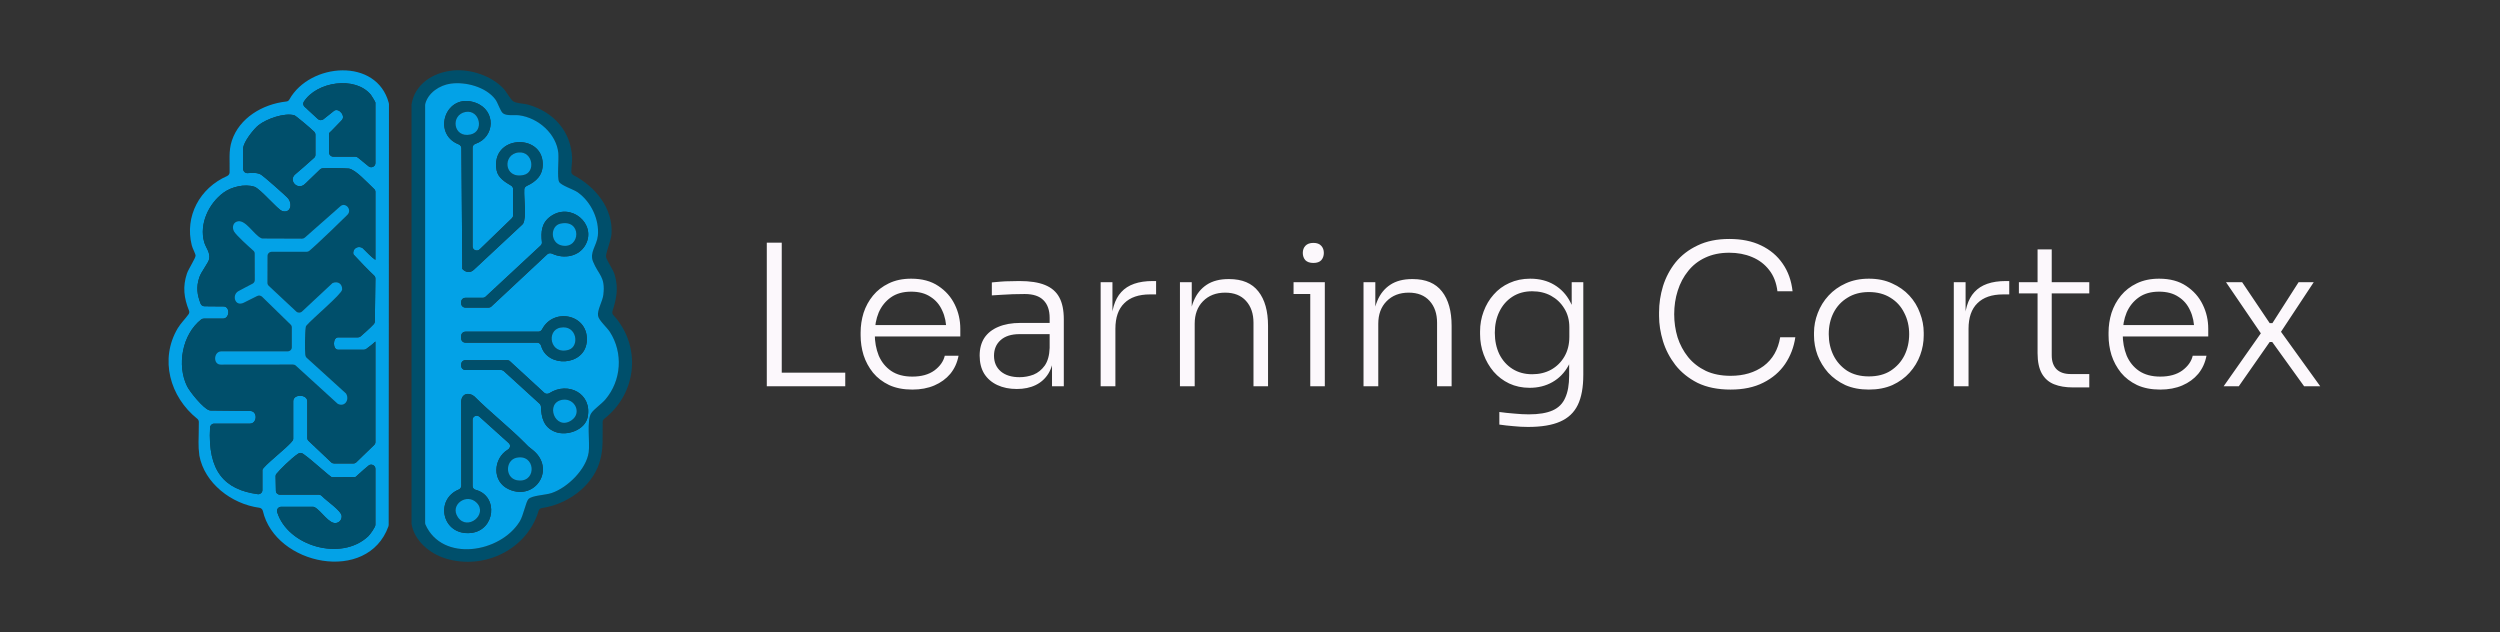
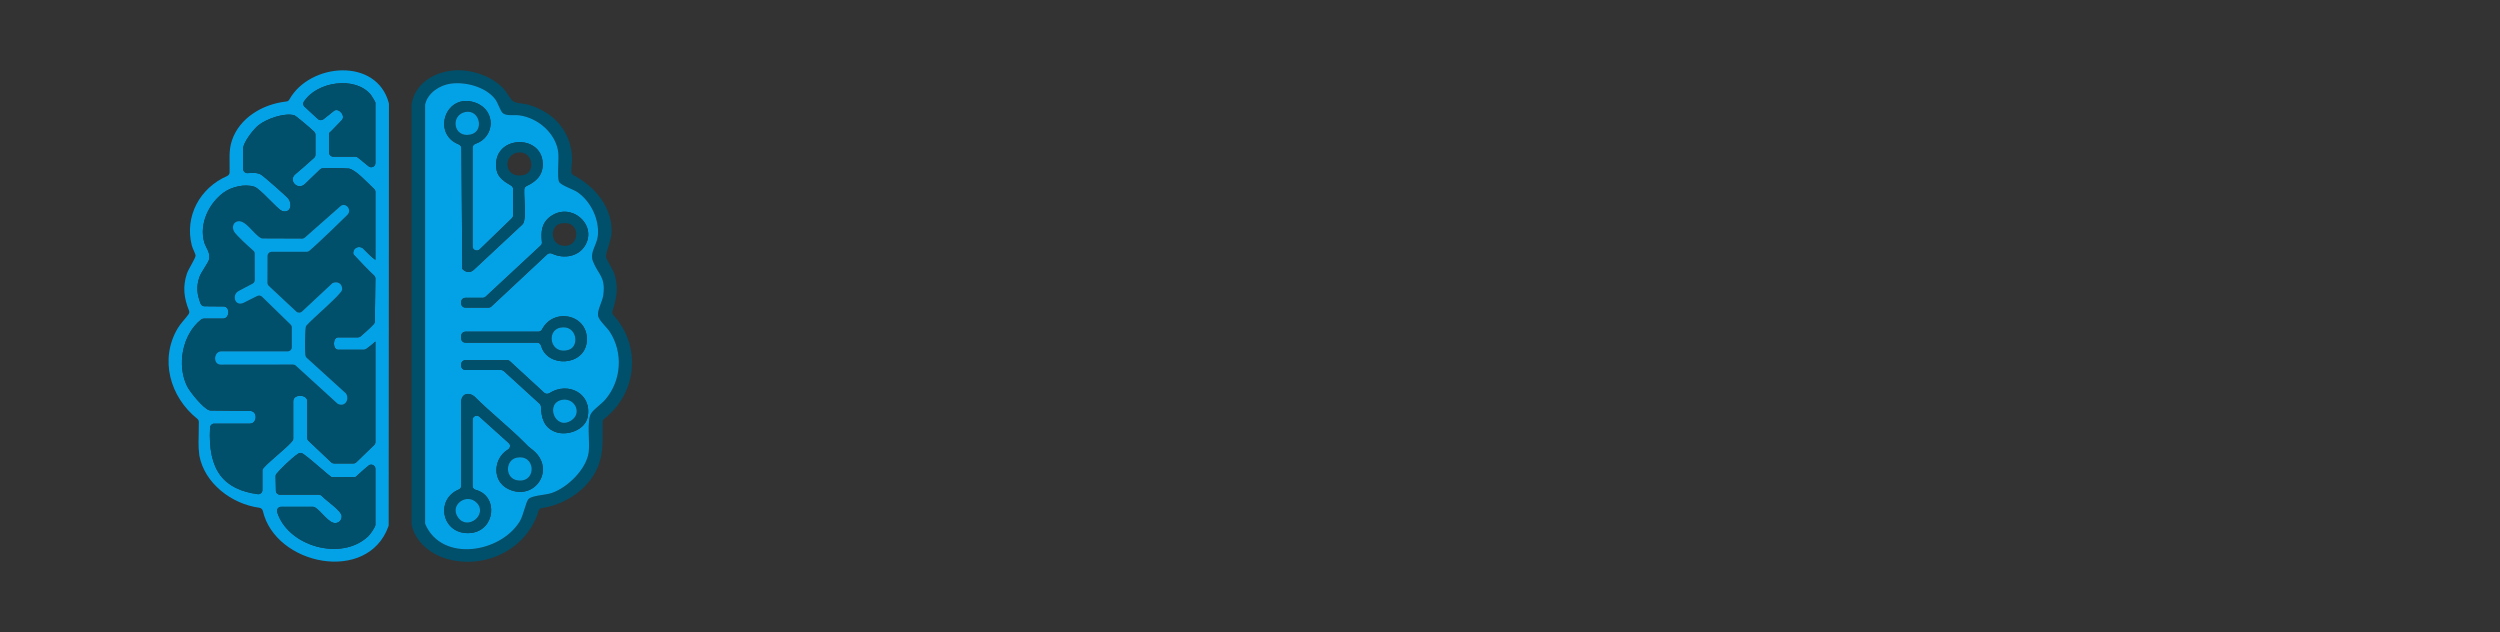
<svg xmlns="http://www.w3.org/2000/svg" width="178" height="45" viewBox="0 0 178 45" fill="none">
  <rect x="0" y="0" width="178" height="45" fill="#333333" stroke="none" />
  <g clip-path="url(#clip0_8806_50824)">
    <path d="M43.67 22.435C43.6 22.361 43.579 22.256 43.606 22.162C43.896 21.25 44.049 20.519 43.761 19.55C43.656 19.183 43.16 18.49 43.148 18.276C43.127 17.989 43.515 17.111 43.541 16.642C43.656 14.837 42.399 13.297 40.835 12.473C40.744 12.427 40.679 12.339 40.679 12.234C40.674 11.915 40.738 11.603 40.735 11.267C40.674 9.38 39.435 7.965 37.586 7.447C37.281 7.365 36.758 7.365 36.547 7.214C36.338 7.072 36.051 6.515 35.825 6.279C34.959 5.392 33.509 4.904 32.264 5.017C30.826 5.154 29.514 5.998 29.3 7.453V37.257C29.3 37.28 29.306 37.3 29.306 37.32C29.505 38.499 30.597 39.423 31.736 39.767C34.527 40.614 37.55 39.074 38.346 36.376C38.378 36.265 38.466 36.189 38.584 36.172C40.362 35.913 42.091 34.685 42.658 33.005C42.998 32.013 42.884 31.053 42.91 30.032C42.91 29.947 42.954 29.87 43.025 29.816C45.373 27.986 45.681 24.626 43.67 22.435ZM43.098 28.449C42.834 28.759 42.297 29.123 42.097 29.421C41.757 29.927 42.012 31.502 41.915 32.201C41.748 33.403 40.421 34.716 39.279 35.103C38.822 35.259 37.894 35.265 37.63 35.532C37.442 35.72 37.269 36.695 37.011 37.118C35.631 39.372 31.492 40.046 30.292 37.351C30.274 37.314 30.268 37.274 30.268 37.232V7.49C30.268 7.464 30.268 7.439 30.274 7.413C30.468 6.615 31.293 6.06 32.103 5.952C33.168 5.81 34.586 6.191 35.255 7.058C35.458 7.317 35.625 7.933 35.819 8.07C36.095 8.272 36.605 8.164 36.966 8.209C38.34 8.394 39.614 9.536 39.752 10.887C39.802 11.361 39.655 12.635 39.808 12.942C39.925 13.197 40.82 13.476 41.129 13.689C42.091 14.368 42.684 15.642 42.567 16.787C42.496 17.483 41.956 17.972 42.226 18.626C42.614 19.581 43.116 19.689 42.96 20.988C42.898 21.468 42.517 22.079 42.581 22.48C42.631 22.804 43.207 23.302 43.418 23.623C44.381 25.115 44.252 27.099 43.098 28.449Z" fill="#004F6B" />
    <path d="M43.418 23.623C43.207 23.302 42.631 22.804 42.581 22.48C42.517 22.08 42.898 21.468 42.96 20.988C43.116 19.689 42.614 19.581 42.226 18.626C41.956 17.973 42.496 17.484 42.567 16.787C42.684 15.642 42.091 14.368 41.129 13.689C40.821 13.476 39.925 13.197 39.808 12.942C39.655 12.635 39.802 11.361 39.752 10.887C39.614 9.537 38.34 8.394 36.967 8.209C36.606 8.164 36.095 8.272 35.819 8.07C35.625 7.933 35.458 7.317 35.255 7.058C34.586 6.191 33.169 5.81 32.103 5.952C31.293 6.06 30.468 6.615 30.274 7.413C30.269 7.439 30.269 7.465 30.269 7.49V37.232C30.269 37.275 30.274 37.314 30.292 37.351C31.492 40.046 35.631 39.372 37.011 37.118C37.269 36.695 37.442 35.72 37.63 35.532C37.894 35.265 38.822 35.259 39.279 35.103C40.421 34.716 41.748 33.403 41.915 32.201C42.012 31.502 41.757 29.927 42.097 29.421C42.297 29.123 42.834 28.759 43.098 28.449C44.252 27.099 44.381 25.115 43.418 23.623ZM33.864 7.317C35.346 7.86 35.238 9.764 33.864 10.236C33.741 10.275 33.647 10.381 33.647 10.511V17.549C33.647 17.805 33.967 17.936 34.155 17.754L36.444 15.542C36.5 15.488 36.532 15.417 36.532 15.343V13.465C36.535 13.365 36.482 13.271 36.397 13.22C35.945 12.953 35.452 12.652 35.355 12.109C34.921 9.63 38.602 9.457 38.643 11.654C38.66 12.473 38.185 12.922 37.501 13.24C37.398 13.288 37.334 13.382 37.328 13.49C37.295 14.169 37.507 15.457 37.242 15.929C37.225 15.954 37.204 15.974 37.184 15.994L33.729 19.215C33.465 19.459 33.154 19.396 32.916 19.146L32.852 10.543C32.852 10.423 32.763 10.318 32.652 10.275C30.718 9.514 31.745 6.541 33.864 7.317ZM32.84 23.904C32.84 23.748 32.975 23.617 33.142 23.617H38.326C38.443 23.617 38.54 23.552 38.596 23.452C39.429 21.844 41.98 22.404 41.774 24.359C41.595 26.062 38.971 26.207 38.525 24.615C38.487 24.49 38.378 24.396 38.249 24.396H33.142C32.975 24.396 32.84 24.271 32.84 24.109V23.904ZM36.25 34.847C34.994 34.299 35.114 32.636 36.165 32.008C36.333 31.905 36.371 31.681 36.224 31.55L34.143 29.677C33.955 29.504 33.647 29.634 33.647 29.884V34.611C33.647 34.742 33.741 34.847 33.87 34.878C35.508 35.308 35.27 37.775 33.518 37.948C31.478 38.144 30.932 35.578 32.658 34.858C32.769 34.81 32.846 34.708 32.846 34.591L32.84 28.56C32.878 28.034 33.362 27.898 33.767 28.216C34.915 29.37 36.25 30.407 37.392 31.561C37.648 31.817 37.571 31.763 37.894 32.008C39.62 33.349 38.132 35.677 36.25 34.847ZM41.839 29.714C41.645 30.615 40.368 31.075 39.52 30.746C38.707 30.427 38.537 29.714 38.519 28.958C38.513 28.878 38.481 28.804 38.428 28.753L35.869 26.42C35.81 26.374 35.74 26.343 35.663 26.343H33.142C32.975 26.343 32.84 26.218 32.84 26.056V25.931C32.84 25.769 32.975 25.644 33.142 25.644H36.107C36.186 25.644 36.256 25.669 36.309 25.721L38.751 27.966C38.854 28.06 39.01 28.065 39.127 27.986C40.465 27.142 42.188 28.034 41.839 29.714ZM41.692 17.424C41.234 18.271 40.145 18.459 39.312 18.061C39.191 18.009 39.059 18.021 38.962 18.109L34.985 21.824C34.93 21.875 34.856 21.903 34.78 21.903H33.142C32.975 21.903 32.84 21.775 32.84 21.616V21.488C32.84 21.329 32.975 21.204 33.142 21.204H34.375C34.451 21.204 34.528 21.173 34.58 21.119L38.493 17.484C38.563 17.421 38.596 17.33 38.584 17.242C38.505 16.523 38.546 15.869 39.209 15.4C40.647 14.377 42.496 15.954 41.692 17.424Z" fill="#03A2E7" />
    <path d="M37.894 32.008C37.571 31.763 37.648 31.817 37.392 31.561C36.25 30.407 34.915 29.37 33.767 28.216C33.362 27.898 32.878 28.034 32.84 28.56L32.846 34.591C32.846 34.708 32.769 34.81 32.658 34.858C30.932 35.578 31.478 38.144 33.518 37.948C35.27 37.775 35.508 35.307 33.87 34.878C33.741 34.847 33.647 34.742 33.647 34.611V29.884C33.647 29.634 33.955 29.503 34.143 29.677L36.224 31.55C36.371 31.681 36.333 31.905 36.165 32.008C35.114 32.636 34.994 34.298 36.25 34.847C38.132 35.677 39.62 33.349 37.894 32.008ZM33.94 35.796C34.759 36.632 33.277 37.823 32.602 36.825C31.994 35.938 33.233 35.077 33.94 35.796ZM36.99 34.216C35.939 34.19 35.933 32.781 36.764 32.593C38.108 32.295 38.24 34.259 36.99 34.216Z" fill="#004F6B" />
    <path d="M32.601 36.825C31.994 35.938 33.232 35.077 33.94 35.796C34.758 36.632 33.276 37.823 32.601 36.825Z" fill="#03A2E7" />
    <path d="M36.989 34.216C35.938 34.19 35.932 32.781 36.763 32.593C38.108 32.294 38.24 34.258 36.989 34.216Z" fill="#03A2E7" />
    <path d="M39.126 27.986C39.009 28.065 38.853 28.059 38.75 27.966L36.308 25.72C36.255 25.669 36.185 25.644 36.106 25.644H33.141C32.974 25.644 32.839 25.769 32.839 25.931V26.056C32.839 26.218 32.974 26.343 33.141 26.343H35.663C35.739 26.343 35.809 26.374 35.868 26.419L38.427 28.753C38.48 28.804 38.513 28.878 38.518 28.958C38.536 29.714 38.706 30.427 39.519 30.745C40.368 31.075 41.644 30.615 41.838 29.714C42.187 28.034 40.464 27.141 39.126 27.986ZM40.69 29.927C39.519 30.72 38.756 28.648 40.065 28.46C40.928 28.341 41.456 29.404 40.69 29.927Z" fill="#004F6B" />
    <path d="M40.69 29.927C39.519 30.72 38.756 28.648 40.065 28.46C40.928 28.341 41.456 29.404 40.69 29.927Z" fill="#03A2E7" />
    <path d="M38.595 23.452C38.539 23.552 38.442 23.617 38.325 23.617H33.141C32.974 23.617 32.839 23.748 32.839 23.904V24.109C32.839 24.271 32.974 24.396 33.141 24.396H38.248C38.377 24.396 38.486 24.49 38.524 24.615C38.97 26.206 41.594 26.061 41.773 24.359C41.979 22.403 39.428 21.843 38.595 23.452ZM40.491 24.907C39.155 25.314 38.868 23.509 39.904 23.327C41.072 23.108 41.292 24.663 40.491 24.907Z" fill="#004F6B" />
    <path d="M40.491 24.907C39.156 25.314 38.868 23.509 39.904 23.327C41.072 23.108 41.292 24.663 40.491 24.907Z" fill="#03A2E7" />
    <path d="M39.208 15.4C38.545 15.869 38.504 16.523 38.583 17.242C38.595 17.33 38.562 17.421 38.492 17.483L34.579 21.119C34.527 21.172 34.45 21.204 34.374 21.204H33.141C32.974 21.204 32.839 21.329 32.839 21.488V21.616C32.839 21.775 32.974 21.903 33.141 21.903H34.779C34.855 21.903 34.929 21.875 34.984 21.823L38.962 18.108C39.059 18.02 39.191 18.009 39.311 18.06C40.145 18.458 41.233 18.27 41.691 17.424C42.495 15.954 40.646 14.377 39.208 15.4ZM40.021 17.486C39.158 17.327 39.164 16.085 39.898 15.923C41.445 15.579 41.342 17.733 40.021 17.486Z" fill="#004F6B" />
-     <path d="M40.022 17.486C39.159 17.327 39.164 16.085 39.898 15.923C41.445 15.579 41.342 17.734 40.022 17.486Z" fill="#03A2E7" />
    <path d="M35.355 12.109C35.452 12.652 35.945 12.953 36.397 13.22C36.482 13.271 36.535 13.365 36.535 13.464V15.343C36.532 15.417 36.499 15.488 36.444 15.542L34.154 17.753C33.966 17.935 33.646 17.805 33.646 17.549V10.511C33.646 10.38 33.74 10.275 33.864 10.236C35.237 9.764 35.346 7.859 33.864 7.317C31.744 6.541 30.717 9.514 32.651 10.275C32.763 10.318 32.851 10.423 32.851 10.543L32.916 19.146C33.153 19.396 33.464 19.459 33.729 19.214L37.183 15.994C37.204 15.974 37.224 15.954 37.242 15.929C37.506 15.457 37.295 14.169 37.327 13.49C37.333 13.382 37.398 13.288 37.5 13.24C38.184 12.921 38.66 12.472 38.642 11.654C38.601 9.457 34.92 9.63 35.355 12.109ZM33.147 7.97C34.16 7.788 34.504 9.352 33.508 9.576C32.258 9.855 32.053 8.175 33.147 7.97ZM37.289 12.458C35.862 12.777 35.766 10.96 36.928 10.855C37.946 10.761 38.158 12.265 37.289 12.458Z" fill="#004F6B" />
-     <path d="M37.289 12.458C35.862 12.777 35.765 10.96 36.928 10.855C37.946 10.761 38.158 12.265 37.289 12.458Z" fill="#03A2E7" />
    <path d="M33.508 9.576C32.258 9.855 32.052 8.175 33.147 7.97C34.16 7.788 34.503 9.352 33.508 9.576Z" fill="#03A2E7" />
    <path d="M27.682 7.334C26.825 4.088 22.067 4.463 20.603 7.083C20.559 7.166 20.48 7.22 20.383 7.228C18.695 7.413 17.042 8.397 16.508 10.017C16.259 10.756 16.373 11.523 16.347 12.285C16.341 12.396 16.27 12.489 16.168 12.535C14.219 13.39 13.139 15.4 13.652 17.461C13.699 17.671 13.925 18.072 13.925 18.203C13.925 18.379 13.421 19.152 13.312 19.47C12.995 20.414 13.098 21.212 13.453 22.105C13.491 22.187 13.485 22.287 13.432 22.366C13.189 22.71 12.892 22.983 12.66 23.364C11.345 25.57 12.094 28.261 14.052 29.822C14.116 29.876 14.157 29.958 14.157 30.041C14.154 31.533 14.09 31.593 14.195 32.442C14.562 34.398 16.47 35.882 18.463 36.152C18.586 36.169 18.683 36.257 18.713 36.37C19.596 40.247 26.18 41.589 27.656 37.476C27.668 37.445 27.674 37.408 27.674 37.374L27.694 7.413C27.694 7.385 27.688 7.359 27.682 7.334ZM26.729 37.374C26.729 37.524 26.353 38.062 26.206 38.192C24.298 39.986 20.485 38.892 19.734 36.459C19.675 36.271 19.822 36.083 20.022 36.083H22.267C22.317 36.083 22.364 36.089 22.408 36.115C22.883 36.376 23.426 37.325 23.934 37.237C24.187 37.195 24.336 36.993 24.328 36.743C24.298 36.356 23.277 35.694 22.904 35.307C22.851 35.253 22.769 35.222 22.693 35.222H19.939C19.778 35.222 19.643 35.103 19.643 34.946C19.637 34.622 19.622 34.222 19.622 33.915C19.622 33.849 19.637 33.787 19.681 33.741C19.913 33.454 20.706 32.656 21.222 32.306C21.325 32.232 21.454 32.232 21.563 32.3C22.229 32.755 23.517 33.977 23.638 33.977L25.296 33.971C25.323 33.971 25.742 33.554 26.244 33.147C26.432 32.994 26.729 33.13 26.729 33.372V37.374ZM26.729 18.504C26.432 18.302 26.1 17.935 25.824 17.671C25.484 17.435 25.058 17.733 25.167 18.114C25.49 18.473 26.276 19.288 26.637 19.621C26.696 19.675 26.729 19.752 26.729 19.831L26.69 22.892C26.687 22.96 26.658 23.029 26.611 23.08C26.412 23.296 25.883 23.779 25.669 23.958C25.613 24.001 25.543 24.021 25.478 24.021H24.072C23.685 24.021 23.679 24.902 24.072 24.902H25.904C25.968 24.902 26.03 24.882 26.077 24.845C26.265 24.709 26.508 24.527 26.729 24.316V31.482C26.729 31.561 26.696 31.632 26.637 31.686L25.367 32.917C25.311 32.968 25.237 32.999 25.155 32.999H23.793C23.717 32.999 23.641 32.974 23.588 32.923L21.971 31.394C21.912 31.34 21.88 31.268 21.88 31.189V28.566C21.88 28.065 20.879 28.034 20.879 28.566V31.226C20.879 31.277 20.867 31.331 20.835 31.371C20.485 31.868 18.683 33.218 18.683 33.468V34.898C18.683 35.072 18.528 35.208 18.352 35.185C15.986 34.864 14.779 33.554 14.956 30.433C14.967 30.282 15.096 30.163 15.252 30.163H17.8C18.313 30.163 18.366 29.259 17.8 29.259C17.013 29.259 15.833 29.228 14.988 29.228C14.956 29.228 14.929 29.222 14.897 29.211C14.454 29.066 13.517 27.892 13.329 27.517C12.575 26.013 12.968 23.816 14.325 22.747C14.38 22.705 14.451 22.685 14.518 22.685H15.883C16.353 22.685 16.405 21.818 15.909 21.818C15.096 21.818 15.193 21.806 14.562 21.806C14.439 21.806 14.325 21.735 14.283 21.619C14.04 20.988 13.958 20.456 14.187 19.763C14.322 19.334 14.853 18.714 14.897 18.427C14.973 17.952 14.653 17.648 14.536 17.23C14.181 15.96 14.847 14.502 15.909 13.72C16.476 13.302 17.424 13.072 18.114 13.297C18.554 13.444 19.766 14.931 20.107 15.03C20.653 15.193 20.846 14.593 20.532 14.149C20.421 13.99 18.786 12.558 18.598 12.441C18.313 12.271 17.961 12.31 17.618 12.328C17.456 12.333 17.315 12.197 17.315 12.035V10.568C17.315 10.136 18.055 9.187 18.416 8.905C18.98 8.465 20.253 8.007 20.958 8.209C21.049 8.232 22.059 9.076 22.37 9.38C22.423 9.437 22.458 9.505 22.458 9.582V11.028C22.458 11.111 22.423 11.185 22.364 11.236C21.886 11.659 21.287 12.202 21.023 12.41C20.506 12.845 21.196 13.595 21.718 13.095C21.982 12.845 22.332 12.504 22.787 12.066C22.834 12.021 22.898 11.989 22.968 11.983C23.374 11.952 24.627 11.978 24.838 12.003C25.323 12.072 26.174 13.027 26.626 13.444C26.69 13.496 26.729 13.575 26.729 13.652V18.504ZM26.729 11.617C26.729 11.861 26.432 11.998 26.238 11.836L25.484 11.222C25.431 11.179 25.367 11.154 25.296 11.154H23.729C23.567 11.154 23.432 11.023 23.432 10.867V9.477C23.432 9.477 23.767 9.164 24.298 8.596C24.671 8.283 24.116 7.646 23.787 7.888C23.297 8.271 23.142 8.397 23.033 8.488C22.916 8.581 22.742 8.576 22.634 8.476L21.686 7.601C21.589 7.51 21.557 7.365 21.627 7.254C22.537 5.81 25.284 5.392 26.406 6.748C26.458 6.811 26.729 7.265 26.729 7.297V11.617Z" fill="#03A2E7" />
    <path d="M26.728 7.296V11.617C26.728 11.861 26.432 11.998 26.238 11.836L25.484 11.222C25.431 11.179 25.366 11.153 25.296 11.153H23.728C23.567 11.153 23.432 11.023 23.432 10.866V9.477C23.432 9.477 23.767 9.164 24.298 8.595C24.671 8.283 24.116 7.646 23.787 7.888C23.297 8.271 23.141 8.396 23.033 8.487C22.915 8.581 22.742 8.576 22.634 8.476L21.686 7.601C21.589 7.51 21.556 7.365 21.627 7.254C22.537 5.81 25.284 5.392 26.405 6.748C26.458 6.81 26.728 7.265 26.728 7.296Z" fill="#004F6B" />
    <path d="M26.728 33.372V37.374C26.728 37.525 26.352 38.062 26.206 38.193C24.298 39.986 20.485 38.892 19.734 36.459C19.675 36.271 19.822 36.084 20.021 36.084H22.267C22.317 36.084 22.363 36.089 22.407 36.115C22.883 36.376 23.426 37.326 23.934 37.237C24.186 37.195 24.336 36.993 24.327 36.743C24.298 36.356 23.276 35.694 22.904 35.308C22.851 35.254 22.769 35.222 22.692 35.222H19.939C19.778 35.222 19.643 35.103 19.643 34.947C19.637 34.623 19.622 34.222 19.622 33.915C19.622 33.849 19.637 33.787 19.681 33.742C19.913 33.454 20.705 32.656 21.222 32.306C21.325 32.232 21.454 32.232 21.562 32.3C22.229 32.755 23.517 33.977 23.637 33.977L25.296 33.972C25.322 33.972 25.742 33.554 26.244 33.148C26.432 32.994 26.728 33.13 26.728 33.372Z" fill="#004F6B" />
    <path d="M25.824 17.671C26.1 17.935 26.431 18.302 26.728 18.503V13.652C26.728 13.575 26.69 13.495 26.625 13.444C26.173 13.026 25.322 12.071 24.838 12.003C24.626 11.978 23.373 11.952 22.968 11.983C22.898 11.989 22.833 12.02 22.786 12.066C22.331 12.504 21.982 12.845 21.718 13.095C21.195 13.595 20.505 12.845 21.022 12.41C21.286 12.202 21.885 11.659 22.363 11.236C22.422 11.185 22.457 11.111 22.457 11.028V9.582C22.457 9.505 22.422 9.437 22.369 9.38C22.058 9.076 21.048 8.231 20.957 8.209C20.253 8.007 18.979 8.465 18.416 8.905C18.055 9.187 17.315 10.136 17.315 10.568V12.034C17.315 12.197 17.456 12.333 17.617 12.327C17.961 12.31 18.313 12.27 18.598 12.441C18.785 12.557 20.42 13.99 20.532 14.149C20.846 14.592 20.652 15.192 20.106 15.03C19.766 14.931 18.553 13.444 18.113 13.296C17.423 13.072 16.475 13.302 15.909 13.72C14.846 14.502 14.18 15.96 14.535 17.23C14.653 17.648 14.973 17.952 14.896 18.427C14.852 18.714 14.321 19.334 14.186 19.763C13.957 20.456 14.039 20.988 14.283 21.619C14.324 21.735 14.438 21.806 14.562 21.806C15.193 21.806 15.096 21.818 15.909 21.818C16.405 21.818 16.352 22.685 15.883 22.685H14.518C14.45 22.685 14.38 22.704 14.324 22.747C12.968 23.816 12.575 26.013 13.329 27.517C13.517 27.892 14.453 29.066 14.896 29.21C14.929 29.222 14.955 29.227 14.987 29.227C15.833 29.227 17.012 29.259 17.799 29.259C18.366 29.259 18.313 30.163 17.799 30.163H15.251C15.096 30.163 14.967 30.282 14.955 30.433C14.779 33.553 15.985 34.864 18.351 35.185C18.527 35.208 18.683 35.071 18.683 34.898V33.468C18.683 33.218 20.485 31.868 20.834 31.371C20.866 31.331 20.878 31.277 20.878 31.226V28.565C20.878 28.034 21.879 28.065 21.879 28.565V31.189C21.879 31.268 21.911 31.339 21.97 31.393L23.587 32.922C23.64 32.974 23.716 32.999 23.793 32.999H25.155C25.237 32.999 25.31 32.968 25.366 32.917L26.637 31.686C26.696 31.632 26.728 31.561 26.728 31.481V24.316C26.508 24.526 26.264 24.708 26.076 24.845C26.029 24.882 25.968 24.901 25.903 24.901H24.072C23.678 24.901 23.684 24.02 24.072 24.02H25.477C25.542 24.02 25.613 24 25.668 23.958C25.883 23.779 26.411 23.296 26.61 23.08C26.657 23.029 26.687 22.96 26.69 22.892L26.728 19.831C26.728 19.751 26.696 19.675 26.637 19.621C26.276 19.288 25.489 18.472 25.166 18.114C25.058 17.733 25.483 17.435 25.824 17.671ZM24.714 15.317C24.688 15.357 22.622 17.361 22.026 17.858C21.97 17.904 21.905 17.929 21.832 17.929H19.346C19.184 17.929 19.049 18.057 19.049 18.216L19.044 20.143C19.044 20.22 19.076 20.294 19.138 20.351L21.092 22.179C21.207 22.284 21.389 22.284 21.503 22.179L23.672 20.155C24.063 19.982 24.392 20.226 24.359 20.624C24.336 20.936 22.258 22.668 21.82 23.179C21.788 23.216 21.77 23.259 21.767 23.31C21.706 23.677 21.703 24.995 21.735 25.22C21.75 25.331 21.762 25.419 21.858 25.493L24.638 28.017C24.908 28.449 24.559 29.014 24.045 28.753L21.06 26.033C21.007 25.982 20.931 25.956 20.855 25.956L15.715 25.962C15.149 25.962 15.204 25.015 15.762 25.015H20.479C20.64 25.015 20.775 24.89 20.775 24.731V23.31C20.775 23.233 20.743 23.159 20.687 23.108L18.662 21.13C18.571 21.042 18.43 21.019 18.313 21.076C18.028 21.218 17.732 21.36 17.353 21.556C16.716 21.866 16.481 20.979 16.992 20.718C17.274 20.57 17.694 20.337 17.984 20.195C18.081 20.143 18.14 20.044 18.14 19.933C18.14 19.226 18.134 18.739 18.134 18.06C18.134 17.978 18.102 17.898 18.037 17.847C17.667 17.523 16.831 16.761 16.669 16.491C16.528 16.255 16.555 15.906 16.836 15.786C17.444 15.519 18.063 16.724 18.603 16.96C18.642 16.977 18.68 16.98 18.721 16.98L21.503 16.991C21.577 16.991 21.647 16.966 21.703 16.918C22.111 16.559 23.916 14.968 24.233 14.686C24.594 14.362 25.116 14.945 24.714 15.317Z" fill="#004F6B" />
    <path d="M24.638 28.017C24.908 28.449 24.559 29.014 24.045 28.753L21.06 26.033C21.008 25.982 20.931 25.956 20.855 25.956L15.715 25.962C15.149 25.962 15.205 25.015 15.762 25.015H20.479C20.641 25.015 20.776 24.89 20.776 24.731V23.31C20.776 23.233 20.743 23.159 20.688 23.108L18.662 21.13C18.571 21.042 18.43 21.019 18.313 21.076C18.028 21.218 17.732 21.36 17.353 21.556C16.716 21.866 16.481 20.979 16.992 20.718C17.274 20.57 17.694 20.337 17.984 20.195C18.081 20.144 18.14 20.044 18.14 19.933C18.14 19.226 18.134 18.739 18.134 18.06C18.134 17.978 18.102 17.898 18.037 17.847C17.667 17.523 16.831 16.761 16.669 16.491C16.528 16.255 16.555 15.906 16.837 15.786C17.444 15.519 18.064 16.724 18.604 16.96C18.642 16.977 18.68 16.98 18.721 16.98L21.503 16.991C21.577 16.991 21.647 16.966 21.703 16.918C22.111 16.559 23.916 14.968 24.233 14.686C24.594 14.362 25.117 14.945 24.715 15.317C24.688 15.357 22.622 17.361 22.026 17.858C21.97 17.904 21.906 17.929 21.832 17.929H19.346C19.185 17.929 19.05 18.057 19.05 18.216L19.044 20.144C19.044 20.22 19.076 20.294 19.138 20.351L21.093 22.179C21.207 22.284 21.389 22.284 21.503 22.179L23.673 20.155C24.063 19.982 24.392 20.226 24.359 20.624C24.336 20.937 22.258 22.668 21.82 23.179C21.788 23.216 21.771 23.259 21.768 23.31C21.706 23.677 21.703 24.995 21.735 25.22C21.75 25.331 21.762 25.419 21.859 25.493L24.638 28.017Z" fill="#03A2E7" />
  </g>
-   <path d="M54.596 27.5V17.28H55.66V27.5H54.596ZM55.38 27.5V26.534H60.182V27.5H55.38ZM64.958 27.738C64.323 27.738 63.773 27.631 63.306 27.416C62.839 27.192 62.456 26.898 62.158 26.534C61.859 26.161 61.635 25.745 61.486 25.288C61.346 24.831 61.276 24.359 61.276 23.874V23.678C61.276 23.202 61.346 22.735 61.486 22.278C61.635 21.821 61.859 21.41 62.158 21.046C62.456 20.682 62.83 20.393 63.278 20.178C63.735 19.954 64.267 19.842 64.874 19.842C65.648 19.842 66.293 20.015 66.806 20.36C67.329 20.705 67.721 21.149 67.982 21.69C68.243 22.222 68.374 22.796 68.374 23.412V23.958H61.752V23.146H67.646L67.38 23.552C67.38 23.001 67.282 22.521 67.086 22.11C66.899 21.69 66.619 21.363 66.246 21.13C65.882 20.887 65.424 20.766 64.874 20.766C64.295 20.766 63.815 20.901 63.432 21.172C63.049 21.443 62.76 21.802 62.564 22.25C62.377 22.698 62.284 23.207 62.284 23.776C62.284 24.336 62.377 24.849 62.564 25.316C62.76 25.773 63.054 26.137 63.446 26.408C63.847 26.679 64.351 26.814 64.958 26.814C65.602 26.814 66.124 26.669 66.526 26.38C66.927 26.081 67.174 25.731 67.268 25.33H68.248C68.154 25.825 67.959 26.254 67.66 26.618C67.361 26.973 66.983 27.248 66.526 27.444C66.069 27.64 65.546 27.738 64.958 27.738ZM74.903 27.5V25.274H74.735V22.642C74.735 22.091 74.59 21.671 74.301 21.382C74.012 21.083 73.564 20.934 72.957 20.934C72.677 20.934 72.392 20.939 72.103 20.948C71.823 20.957 71.552 20.971 71.291 20.99C71.039 20.999 70.815 21.013 70.619 21.032V20.108C70.824 20.089 71.034 20.071 71.249 20.052C71.464 20.033 71.683 20.024 71.907 20.024C72.14 20.015 72.364 20.01 72.579 20.01C73.335 20.01 73.942 20.103 74.399 20.29C74.866 20.477 75.206 20.771 75.421 21.172C75.636 21.564 75.743 22.087 75.743 22.74V27.5H74.903ZM72.397 27.696C71.874 27.696 71.412 27.603 71.011 27.416C70.61 27.229 70.297 26.959 70.073 26.604C69.858 26.249 69.751 25.82 69.751 25.316C69.751 24.821 69.863 24.401 70.087 24.056C70.32 23.711 70.652 23.449 71.081 23.272C71.52 23.085 72.047 22.992 72.663 22.992H74.833V23.79H72.593C72.005 23.79 71.552 23.935 71.235 24.224C70.927 24.504 70.773 24.873 70.773 25.33C70.773 25.797 70.936 26.17 71.263 26.45C71.59 26.721 72.033 26.856 72.593 26.856C72.938 26.856 73.27 26.795 73.587 26.674C73.904 26.543 74.17 26.329 74.385 26.03C74.6 25.722 74.716 25.302 74.735 24.77L75.043 25.204C75.006 25.755 74.875 26.217 74.651 26.59C74.427 26.954 74.124 27.229 73.741 27.416C73.358 27.603 72.91 27.696 72.397 27.696ZM78.366 27.5V20.094H79.206V23.188H79.122C79.122 22.105 79.36 21.307 79.836 20.794C80.312 20.271 81.058 20.01 82.076 20.01H82.314V20.962H81.88C81.077 20.962 80.466 21.172 80.046 21.592C79.626 22.003 79.416 22.609 79.416 23.412V27.5H78.366ZM84.012 27.5V20.094H84.852V23.202H84.684C84.684 22.511 84.787 21.919 84.992 21.424C85.198 20.929 85.506 20.547 85.916 20.276C86.327 20.005 86.845 19.87 87.47 19.87H87.512C88.446 19.87 89.141 20.164 89.598 20.752C90.056 21.331 90.284 22.147 90.284 23.202V27.5H89.248V22.978C89.248 22.334 89.071 21.816 88.716 21.424C88.362 21.032 87.867 20.836 87.232 20.836C86.579 20.836 86.052 21.041 85.65 21.452C85.258 21.853 85.062 22.385 85.062 23.048V27.5H84.012ZM93.291 27.5V20.094H94.327V27.5H93.291ZM92.101 20.934V20.094H94.327V20.934H92.101ZM93.515 18.722C93.263 18.722 93.072 18.657 92.941 18.526C92.82 18.386 92.759 18.213 92.759 18.008C92.759 17.803 92.82 17.635 92.941 17.504C93.072 17.364 93.263 17.294 93.515 17.294C93.767 17.294 93.954 17.364 94.075 17.504C94.196 17.635 94.257 17.803 94.257 18.008C94.257 18.213 94.196 18.386 94.075 18.526C93.954 18.657 93.767 18.722 93.515 18.722ZM97.083 27.5V20.094H97.923V23.202H97.755C97.755 22.511 97.857 21.919 98.063 21.424C98.268 20.929 98.576 20.547 98.987 20.276C99.397 20.005 99.915 19.87 100.541 19.87H100.583C101.516 19.87 102.211 20.164 102.669 20.752C103.126 21.331 103.355 22.147 103.355 23.202V27.5H102.319V22.978C102.319 22.334 102.141 21.816 101.787 21.424C101.432 21.032 100.937 20.836 100.303 20.836C99.649 20.836 99.122 21.041 98.721 21.452C98.329 21.853 98.133 22.385 98.133 23.048V27.5H97.083ZM108.797 30.398C108.452 30.398 108.102 30.379 107.747 30.342C107.402 30.314 107.071 30.277 106.753 30.23V29.334C107.089 29.381 107.439 29.418 107.803 29.446C108.177 29.483 108.527 29.502 108.853 29.502C109.563 29.502 110.127 29.409 110.547 29.222C110.967 29.035 111.266 28.737 111.443 28.326C111.63 27.925 111.723 27.393 111.723 26.73V25.246L112.115 24.21C112.097 24.919 111.947 25.531 111.667 26.044C111.387 26.548 111.009 26.935 110.533 27.206C110.057 27.477 109.516 27.612 108.909 27.612C108.377 27.612 107.892 27.509 107.453 27.304C107.024 27.099 106.655 26.819 106.347 26.464C106.039 26.1 105.801 25.689 105.633 25.232C105.465 24.775 105.381 24.294 105.381 23.79V23.594C105.381 23.099 105.465 22.628 105.633 22.18C105.801 21.723 106.039 21.321 106.347 20.976C106.655 20.621 107.029 20.346 107.467 20.15C107.915 19.945 108.41 19.842 108.951 19.842C109.605 19.842 110.174 19.987 110.659 20.276C111.145 20.565 111.523 20.967 111.793 21.48C112.073 21.993 112.223 22.595 112.241 23.286L111.905 23.104V20.094H112.731V26.688C112.731 27.575 112.601 28.289 112.339 28.83C112.078 29.371 111.658 29.768 111.079 30.02C110.51 30.272 109.749 30.398 108.797 30.398ZM109.091 26.646C109.595 26.646 110.043 26.539 110.435 26.324C110.837 26.1 111.154 25.787 111.387 25.386C111.621 24.985 111.737 24.518 111.737 23.986V23.3C111.737 22.787 111.616 22.339 111.373 21.956C111.14 21.573 110.827 21.275 110.435 21.06C110.043 20.845 109.595 20.738 109.091 20.738C108.55 20.738 108.079 20.869 107.677 21.13C107.276 21.391 106.968 21.746 106.753 22.194C106.539 22.633 106.431 23.132 106.431 23.692C106.431 24.261 106.539 24.77 106.753 25.218C106.977 25.666 107.29 26.016 107.691 26.268C108.093 26.52 108.559 26.646 109.091 26.646ZM123.221 27.738C122.307 27.738 121.523 27.579 120.869 27.262C120.225 26.935 119.698 26.511 119.287 25.988C118.886 25.465 118.592 24.901 118.405 24.294C118.219 23.678 118.125 23.081 118.125 22.502V22.236C118.125 21.611 118.219 20.99 118.405 20.374C118.601 19.749 118.9 19.184 119.301 18.68C119.712 18.176 120.235 17.775 120.869 17.476C121.504 17.168 122.255 17.014 123.123 17.014C124.001 17.014 124.757 17.168 125.391 17.476C126.035 17.784 126.549 18.218 126.931 18.778C127.314 19.329 127.547 19.982 127.631 20.738H126.553C126.479 20.131 126.283 19.627 125.965 19.226C125.648 18.815 125.242 18.507 124.747 18.302C124.262 18.097 123.721 17.994 123.123 17.994C122.479 17.994 121.91 18.111 121.415 18.344C120.93 18.568 120.524 18.885 120.197 19.296C119.871 19.697 119.623 20.164 119.455 20.696C119.287 21.219 119.203 21.779 119.203 22.376C119.203 22.945 119.283 23.491 119.441 24.014C119.609 24.537 119.861 25.008 120.197 25.428C120.533 25.839 120.953 26.165 121.457 26.408C121.961 26.641 122.549 26.758 123.221 26.758C124.155 26.758 124.939 26.525 125.573 26.058C126.208 25.582 126.6 24.901 126.749 24.014H127.827C127.725 24.714 127.482 25.349 127.099 25.918C126.717 26.478 126.199 26.921 125.545 27.248C124.901 27.575 124.127 27.738 123.221 27.738ZM133.063 27.738C132.428 27.738 131.868 27.631 131.383 27.416C130.907 27.192 130.501 26.898 130.165 26.534C129.838 26.161 129.586 25.745 129.409 25.288C129.241 24.831 129.157 24.364 129.157 23.888V23.692C129.157 23.216 129.245 22.749 129.423 22.292C129.6 21.825 129.857 21.41 130.193 21.046C130.529 20.682 130.935 20.393 131.411 20.178C131.896 19.954 132.447 19.842 133.063 19.842C133.688 19.842 134.239 19.954 134.715 20.178C135.2 20.393 135.611 20.682 135.947 21.046C136.283 21.41 136.535 21.825 136.703 22.292C136.88 22.749 136.969 23.216 136.969 23.692V23.888C136.969 24.364 136.885 24.831 136.717 25.288C136.549 25.745 136.297 26.161 135.961 26.534C135.634 26.898 135.228 27.192 134.743 27.416C134.257 27.631 133.697 27.738 133.063 27.738ZM133.063 26.8C133.679 26.8 134.197 26.665 134.617 26.394C135.046 26.114 135.373 25.75 135.597 25.302C135.821 24.845 135.933 24.341 135.933 23.79C135.933 23.23 135.816 22.726 135.583 22.278C135.359 21.821 135.032 21.461 134.603 21.2C134.173 20.929 133.66 20.794 133.063 20.794C132.475 20.794 131.966 20.929 131.537 21.2C131.107 21.461 130.776 21.821 130.543 22.278C130.319 22.726 130.207 23.23 130.207 23.79C130.207 24.341 130.319 24.845 130.543 25.302C130.767 25.75 131.089 26.114 131.509 26.394C131.938 26.665 132.456 26.8 133.063 26.8ZM139.11 27.5V20.094H139.95V23.188H139.866C139.866 22.105 140.104 21.307 140.58 20.794C141.056 20.271 141.803 20.01 142.82 20.01H143.058V20.962H142.624C141.821 20.962 141.21 21.172 140.79 21.592C140.37 22.003 140.16 22.609 140.16 23.412V27.5H139.11ZM147.581 27.584C147.068 27.584 146.624 27.509 146.251 27.36C145.878 27.211 145.588 26.959 145.383 26.604C145.178 26.24 145.075 25.755 145.075 25.148V17.756H146.083V25.302C146.083 25.731 146.2 26.063 146.433 26.296C146.666 26.52 146.998 26.632 147.427 26.632H148.757V27.584H147.581ZM143.745 20.892V20.094H148.757V20.892H143.745ZM153.811 27.738C153.177 27.738 152.626 27.631 152.159 27.416C151.693 27.192 151.31 26.898 151.011 26.534C150.713 26.161 150.489 25.745 150.339 25.288C150.199 24.831 150.129 24.359 150.129 23.874V23.678C150.129 23.202 150.199 22.735 150.339 22.278C150.489 21.821 150.713 21.41 151.011 21.046C151.31 20.682 151.683 20.393 152.131 20.178C152.589 19.954 153.121 19.842 153.727 19.842C154.502 19.842 155.146 20.015 155.659 20.36C156.182 20.705 156.574 21.149 156.835 21.69C157.097 22.222 157.227 22.796 157.227 23.412V23.958H150.605V23.146H156.499L156.233 23.552C156.233 23.001 156.135 22.521 155.939 22.11C155.753 21.69 155.473 21.363 155.099 21.13C154.735 20.887 154.278 20.766 153.727 20.766C153.149 20.766 152.668 20.901 152.285 21.172C151.903 21.443 151.613 21.802 151.417 22.25C151.231 22.698 151.137 23.207 151.137 23.776C151.137 24.336 151.231 24.849 151.417 25.316C151.613 25.773 151.907 26.137 152.299 26.408C152.701 26.679 153.205 26.814 153.811 26.814C154.455 26.814 154.978 26.669 155.379 26.38C155.781 26.081 156.028 25.731 156.121 25.33H157.101C157.008 25.825 156.812 26.254 156.513 26.618C156.215 26.973 155.837 27.248 155.379 27.444C154.922 27.64 154.399 27.738 153.811 27.738ZM158.325 27.5L161.069 23.594V23.874L158.493 20.094H159.641L161.601 23.006H161.797L163.659 20.094H164.737L162.315 23.762V23.496L165.199 27.5H164.051L161.783 24.35H161.601L159.403 27.5H158.325Z" fill="#FCF8FC" />
  <defs>
    <clipPath id="clip0_8806_50824">
      <rect width="33" height="35" fill="white" transform="translate(12 5)" />
    </clipPath>
  </defs>
</svg>